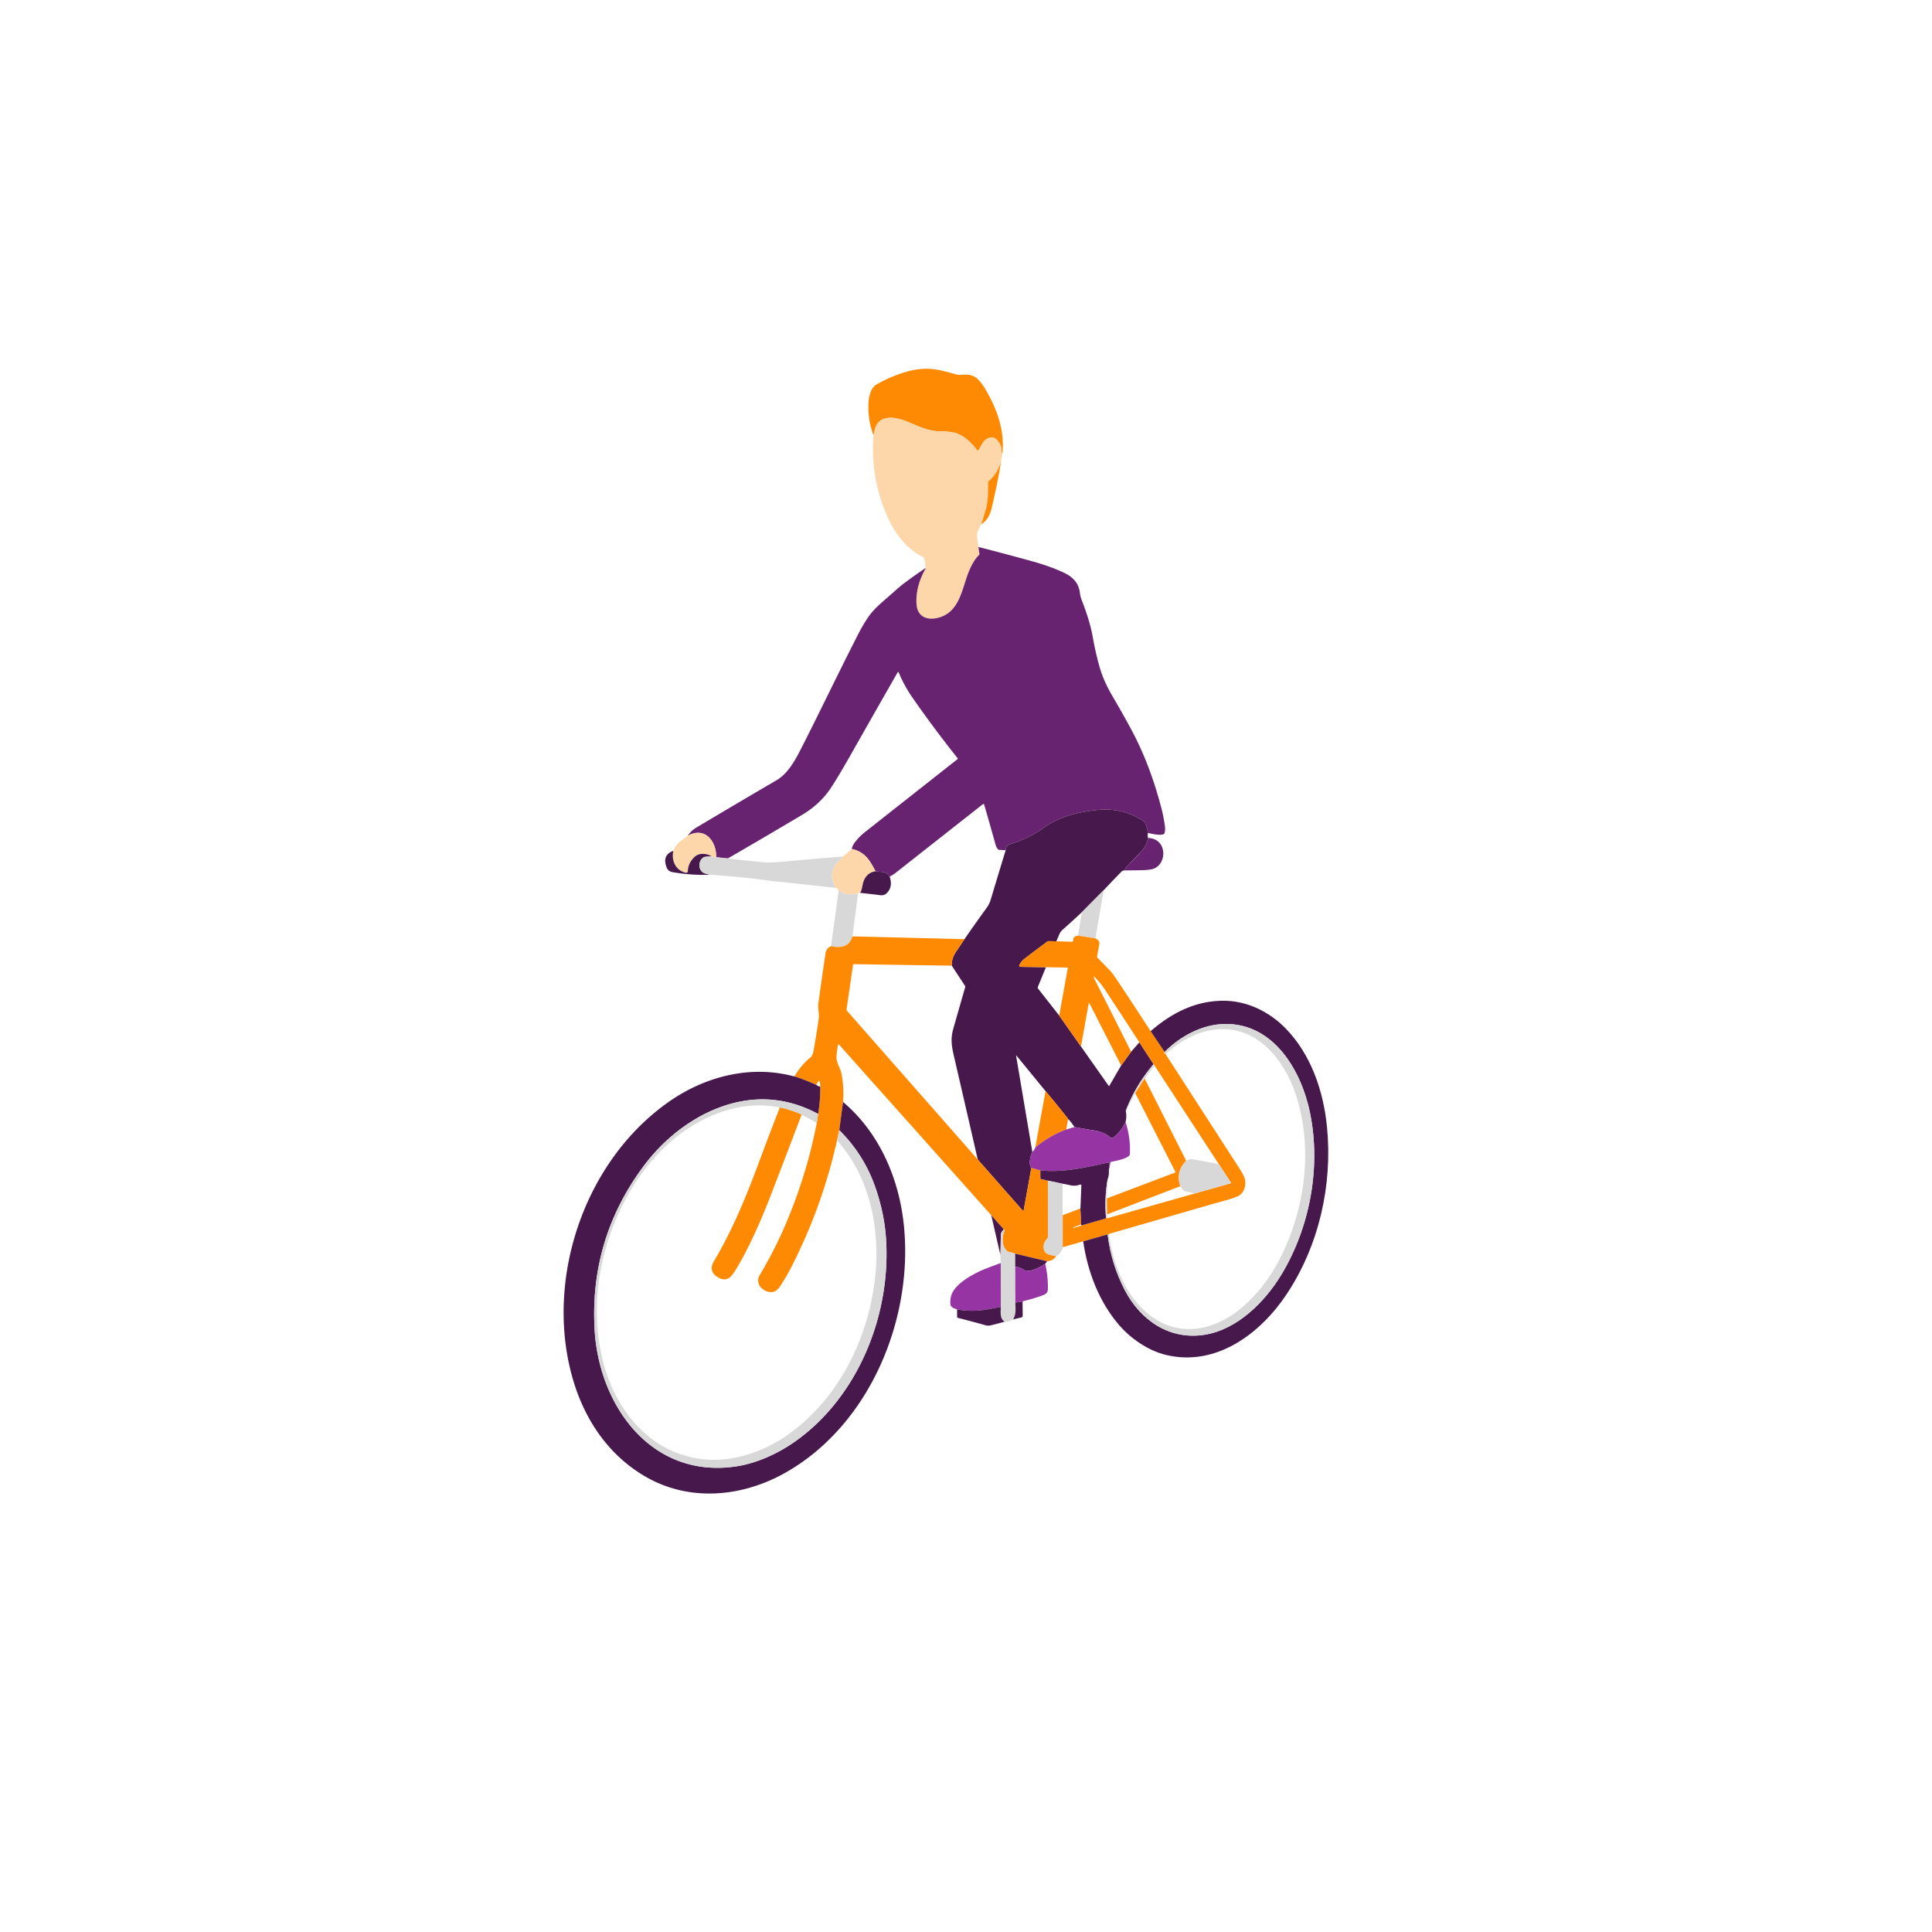
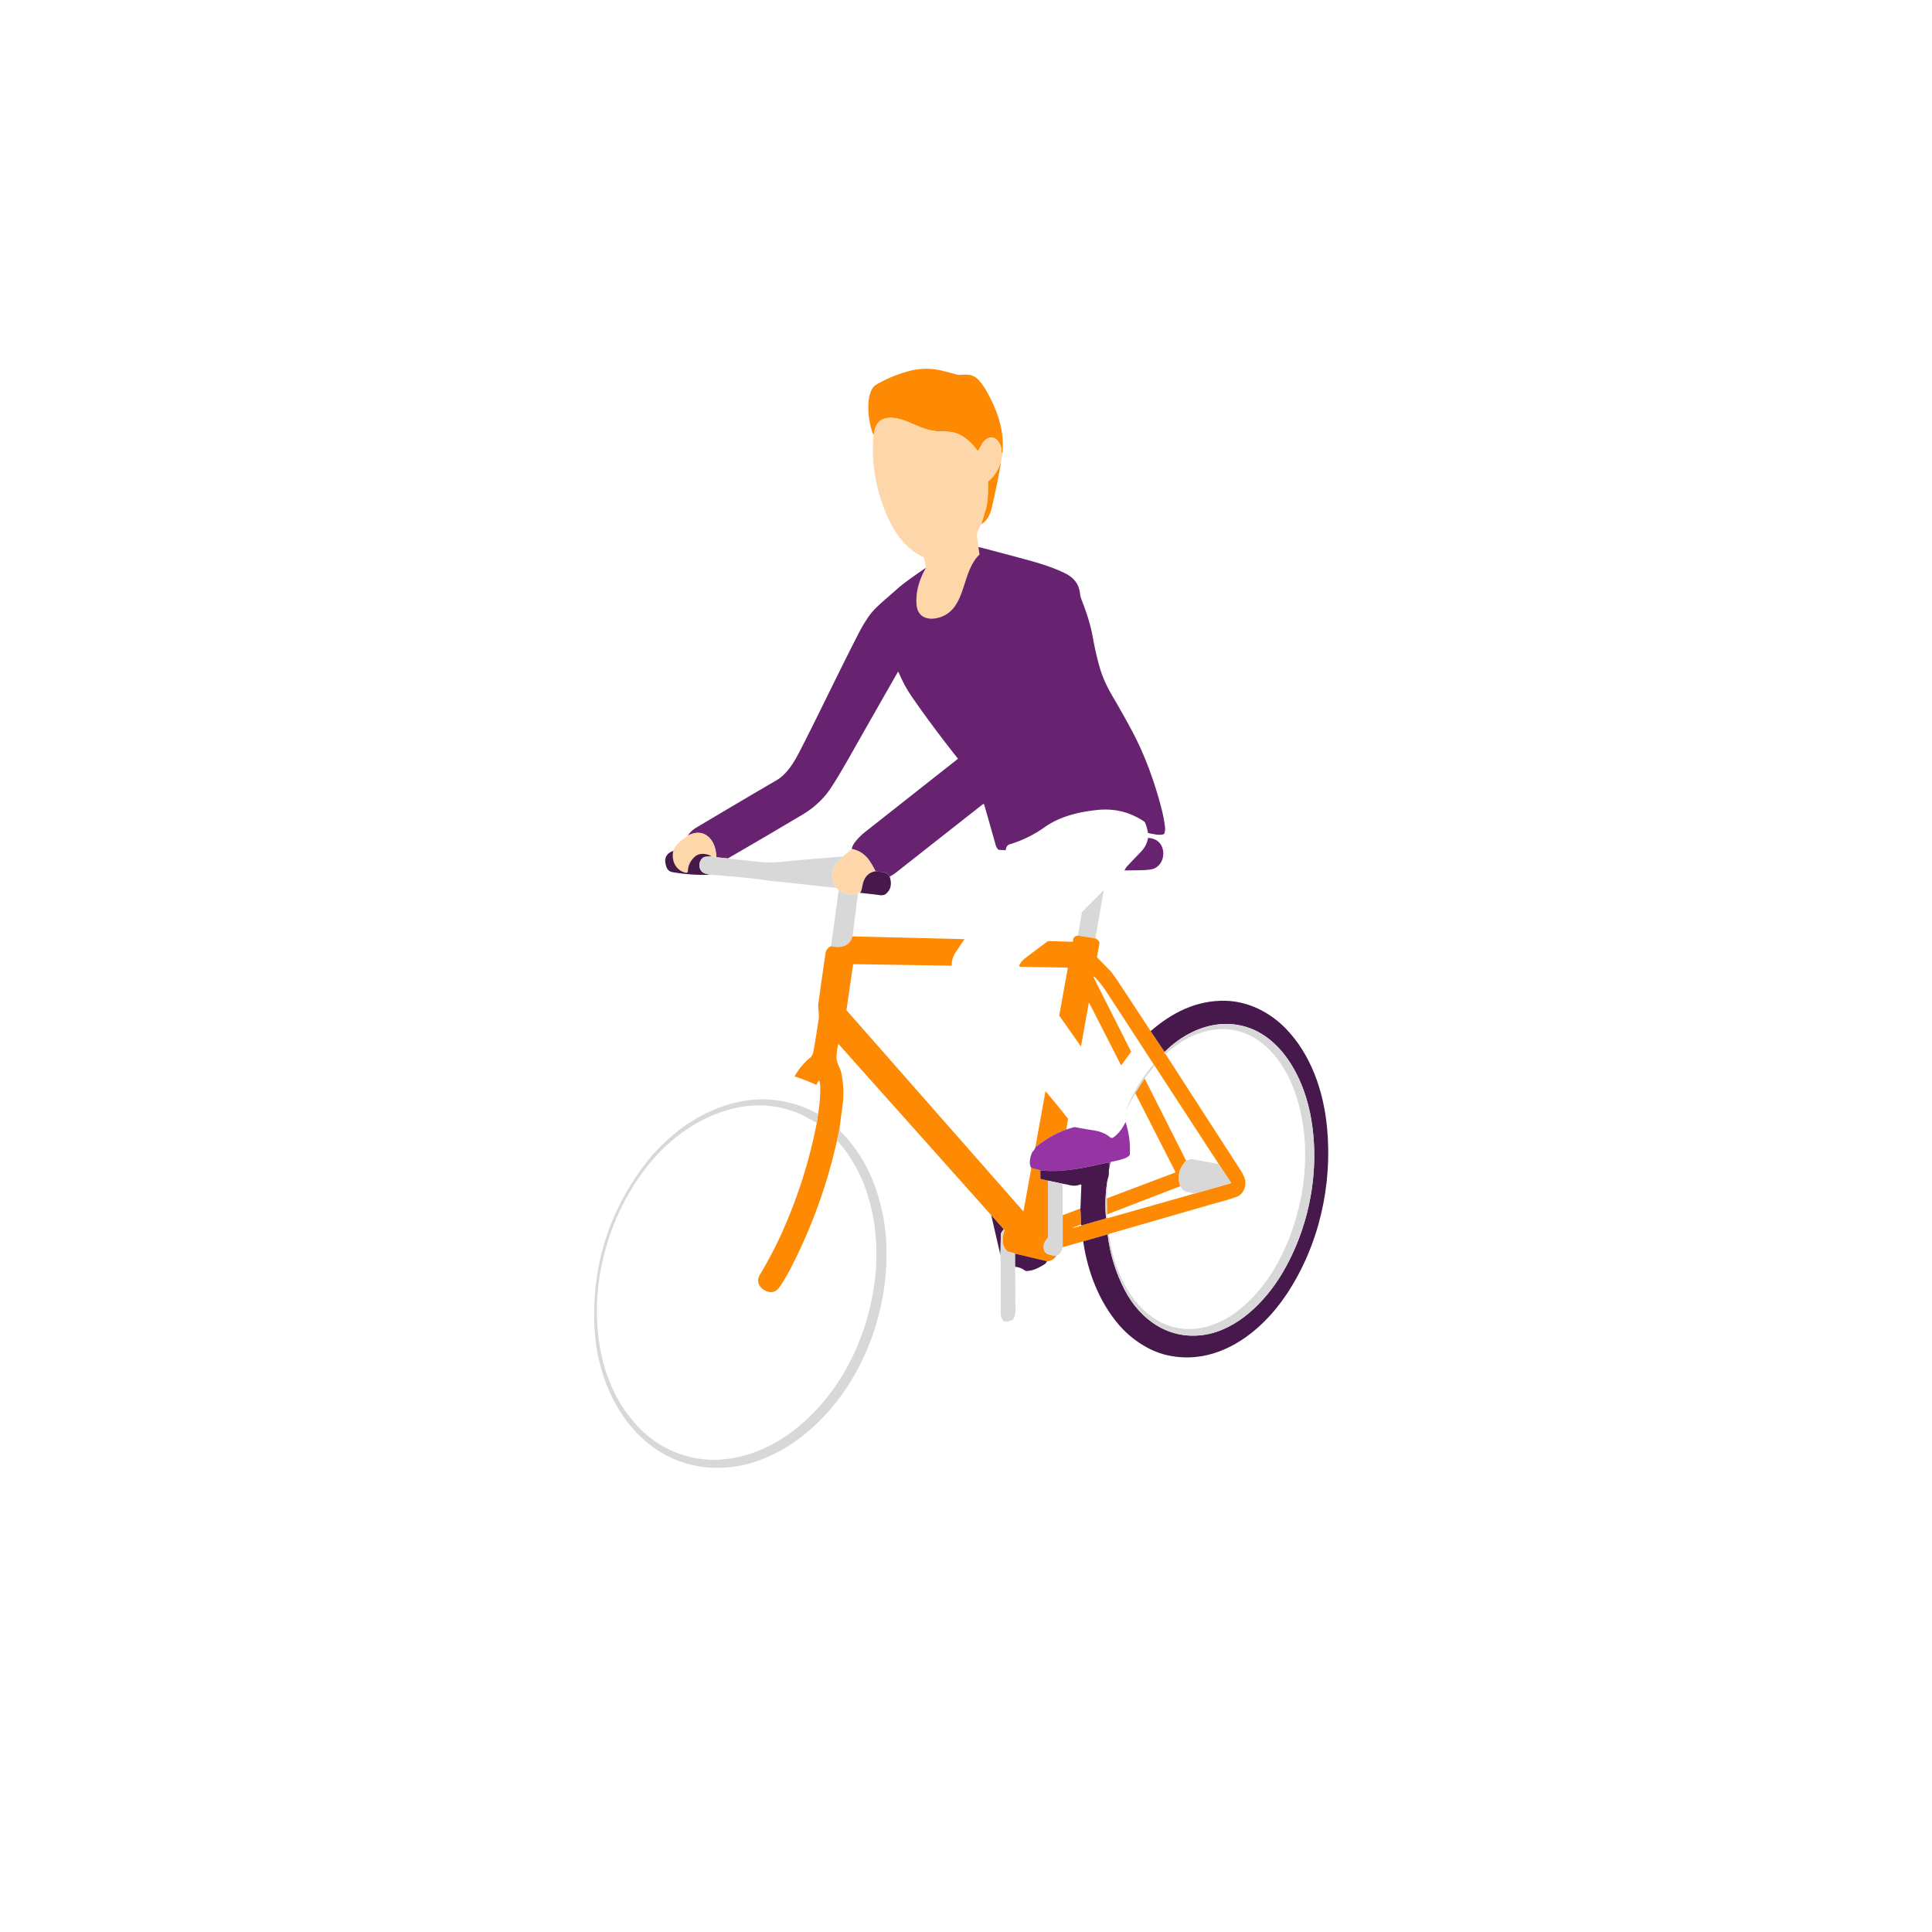
<svg xmlns="http://www.w3.org/2000/svg" width="1794" height="1794" fill="none">
  <path fill="#FD8A02" d="M930.787 421.106c-.756-.794-1.12-2.236-1.092-4.326.028-1.867-.831-4.06-2.576-6.58-2.922-4.21-6.557-5.073-10.906-2.59-3.332 1.918-5.698 7.42-7.728 10.654a.606.606 0 0 1-.773.214.594.594 0 0 1-.221-.186c-5.502-7.644-14.168-15.47-23.38-16.94-3.528-.56-7.476-.845-11.844-.854-11.41-.014-21.518-5.866-32.158-9.884-11.97-4.508-26.6-4.928-28.35 11.536-.047.392-.21.718-.49.98l-.434.42c-3.5-9.623-4.952-19.558-4.354-29.806.322-5.278 2.002-13.51 7.042-16.478 9.109-5.376 19.002-9.534 29.68-12.474 10.49-2.894 20.878-3.118 31.164-.672a288.26 288.26 0 0 1 13.51 3.556c1.353.392 2.786.522 4.298.392 6.006-.504 11.242-.35 15.61 3.864 2.576 2.492 5.035 5.74 7.378 9.744 10.836 18.536 17.878 38.276 15.624 59.43Z" />
  <path fill="#FDD6A9" d="m930.787 421.106-1.26 7.434c-2.436 7.896-6.282 13.981-11.536 18.256a1.34 1.34 0 0 0-.532 1.134c.308 11.321-.416 19.842-2.17 25.564a895.302 895.302 0 0 0-3.92 13.188c-1.186 1.941-2.301 4.111-3.346 6.51-.747 1.717-.985 3.574-.714 5.572.494 3.537.896 6.575 1.204 9.114l.938 6.37c.065.466-.075.863-.42 1.19-5.502 5.236-9.184 14.07-11.592 21.308-5.012 15.022-8.638 32.214-26.026 36.834-10.248 2.716-19.516-.644-20.342-12.39-.775-11.088 2.165-22.438 8.82-34.048l-1.764-8.848a1.386 1.386 0 0 0-.77-.98c-14.434-6.706-24.934-19.992-31.682-34.146-11.826-24.827-16.712-51.035-14.658-78.624a2.334 2.334 0 0 0-.182-.994l.434-.42c.28-.262.443-.588.49-.98 1.75-16.464 16.38-16.044 28.35-11.536 10.64 4.018 20.748 9.87 32.158 9.884 4.368.009 8.316.294 11.844.854 9.212 1.47 17.878 9.296 23.38 16.94a.594.594 0 0 0 .504.248.605.605 0 0 0 .49-.276c2.03-3.234 4.396-8.736 7.728-10.654 4.349-2.483 7.984-1.62 10.906 2.59 1.745 2.52 2.604 4.713 2.576 6.58-.028 2.09.336 3.532 1.092 4.326Z" />
  <path fill="#FD8A02" d="M929.527 428.54c-1.578 10.761-4.471 25.167-8.68 43.218-1.643 7.056-4.802 12.03-9.478 14.924a895.302 895.302 0 0 1 3.92-13.188c1.754-5.722 2.478-14.243 2.17-25.564a1.34 1.34 0 0 1 .532-1.134c5.254-4.275 9.1-10.36 11.536-18.256Z" />
  <path fill="#672370" d="M1065.96 773.528a36.012 36.012 0 0 0-2.57-9.324 3.682 3.682 0 0 0-1.47-1.736c-13.83-8.834-27.41-12.026-43.75-10.276-17.41 1.876-34.519 6.16-48.477 16.128-9.548 6.822-20.272 12.063-32.172 15.722-2.464.756-3.388 3.052-3.682 5.474l-6.006-.364a1.604 1.604 0 0 1-1.176-.588c-1.027-1.223-1.727-2.506-2.1-3.85a3593.425 3593.425 0 0 0-10.682-37.576.755.755 0 0 0-1.204-.378c-27.151 21.354-54.371 42.77-81.662 64.246-1.325 1.036-2.954 2.002-4.886 2.898-1.736-2.698-4.205-4.13-7.406-4.298a50.904 50.904 0 0 1-5.754-.63c-2.044-3.958-3.892-7.14-5.544-9.548-4.097-6.002-9.609-9.702-16.534-11.102.401-2.119 1.479-4.308 3.234-6.566a53.858 53.858 0 0 1 9.128-9.142c30.007-23.67 58.655-46.252 85.946-67.746a.497.497 0 0 0 .192-.34.51.51 0 0 0-.108-.374c-15.904-20.076-30.025-39.046-42.364-56.91a122.378 122.378 0 0 1-12.474-23.016.466.466 0 0 0-.396-.285.47.47 0 0 0-.43.229 23207.167 23207.167 0 0 0-44.002 77.294c-8.092 14.27-14.289 24.584-18.592 30.94-6.589 9.716-15.386 17.84-26.39 24.374a7712.648 7712.648 0 0 1-68.768 40.334l-10.85-1.148c.308-14.868-10.416-28.672-26.446-19.908 2.091-3.108 4.657-5.568 7.7-7.378a8963.295 8963.295 0 0 1 74.802-44.17c9.324-5.432 15.946-15.988 21.49-26.782 18.004-35.042 35.07-71.288 54.67-109.494 3.229-6.3 6.673-11.984 10.332-17.052 2.576-3.575 6.832-7.943 12.768-13.104 4.62-4.023 9.221-8.06 13.804-12.11 4.293-3.79 12.88-10.066 25.76-18.83-6.655 11.61-9.595 22.96-8.82 34.048.826 11.746 10.094 15.106 20.342 12.39 17.388-4.62 21.014-21.812 26.026-36.834 2.408-7.238 6.09-16.072 11.592-21.308.345-.327.485-.724.42-1.19l-.938-6.37a3098.543 3098.543 0 0 1 48.426 12.88c13.375 3.686 24.183 7.611 32.424 11.774 7.714 3.892 12.347 9.576 13.387 17.906.3 2.389.89 4.732 1.79 7.028 5.05 12.917 8.43 24.206 10.13 33.866 1.89 10.612 4.11 20.29 6.67 29.036 2.41 8.232 6.33 16.972 11.76 26.222 6.34 10.789 12.2 21.196 17.58 31.22 12.22 22.764 21.14 47.264 27.75 72.604a134.969 134.969 0 0 1 3.35 17.374c.23 1.932.08 3.878-.47 5.838-.13.476-.42.807-.88.994-3.46 1.456-10.54-.392-14.47-1.092Z" />
-   <path fill="#46184C" d="M1065.96 773.528c-.34 1.605-.3 3.108.11 4.508-.86 5.04-3.18 9.45-6.96 13.23-2.03 2.034-6.02 6.206-11.97 12.516-1.28 1.353-2.26 2.846-2.94 4.48-1.18.126-1.86.126-2.74 1.008a1170.06 1170.06 0 0 0-16.51 17.248l-20.34 20.496a733.458 733.458 0 0 1-17.711 16.114 12.493 12.493 0 0 0-3.43 4.858 205.083 205.083 0 0 1-2.576 6.076l-7.098-.14a2.031 2.031 0 0 0-1.274.406 1201.488 1201.488 0 0 0-20.972 15.764c-2.184 1.67-3.859 3.705-5.026 6.104a1.102 1.102 0 0 0 .047 1.052 1.073 1.073 0 0 0 .905.516l23.73.378-7.49 18.298c-.233.56-.163 1.073.21 1.54l19.628 25.06 20.217 28.7 25.66 36.46c.04.06.1.1.16.14.06.03.13.04.21.04a.4.4 0 0 0 .34-.21l10.92-18.818 9.27-12.74 7.65-8.736 13.17 20.258c-11.23 13.246-19.83 27.686-25.8 43.326.71 3.6.64 7.06-.2 10.41-3.14 6.52-6.95 11.32-11.42 14.39-.43.29-.94.43-1.45.41-.52-.03-1.01-.23-1.41-.57-4.59-3.93-9.85-5.64-15.94-6.58-5.86-.9-11.6-1.9-17.223-2.99-1.671-2.56-3.421-4.87-5.25-6.92-.14-.15-.271-.21-.392-.18-.14.03-.285.13-.434.32.056-.23.079-.46.07-.67-.009-.2-.093-.39-.252-.59a1008.658 1008.658 0 0 0-20.608-25.34l-27.132-33.122a.12.12 0 0 0-.069-.045.125.125 0 0 0-.142.062c-.013.024-.018.053-.013.081l15.12 89.554c-1.82 3.92-3.724 10.9-.938 14.83l-7.14 39.54a.413.413 0 0 1-.106.21.428.428 0 0 1-.206.13.492.492 0 0 1-.241 0 .507.507 0 0 1-.203-.13l-41.874-47.59c-7.411-32.38-14.835-64.62-22.274-96.726-2.282-9.856-2.87-16.156-.322-25.06 3.603-12.638 7.252-25.378 10.948-38.22a1.5 1.5 0 0 0-.21-1.302l-12.25-18.676c-.261-4.266 1.059-8.573 3.962-12.922a2741.3 2741.3 0 0 1 7.854-11.704 1560.571 1560.571 0 0 1 20.636-29.148 24.978 24.978 0 0 0 3.696-7.476 8394.369 8394.369 0 0 1 13.902-45.92c.294-2.422 1.218-4.718 3.682-5.474 11.9-3.659 22.624-8.9 32.172-15.722 13.958-9.968 31.067-14.252 48.477-16.128 16.34-1.75 29.92 1.442 43.75 10.276.67.42 1.16.998 1.47 1.736a36.012 36.012 0 0 1 2.57 9.324Z" />
  <path fill="#FDD6A9" d="M665.011 795.97c-1.96.289-3.36.032-4.2-.77-2.418-1.522-5.129-2.301-8.134-2.338-2.968-.038-5.386.765-7.252 2.408-4.256 3.742-6.487 8.222-6.692 13.44-.056 1.446-.784 1.997-2.184 1.652-9.296-2.296-13.244-11.2-11.354-20.342 1.475-3.808 4.004-7.01 7.588-9.604a151.324 151.324 0 0 0 5.782-4.354c16.03-8.764 26.754 5.04 26.446 19.908Z" />
  <path fill="#672370" d="M1066.07 778.036c5.11.326 8.89 2.16 11.34 5.502 5.25 7.224 2.94 19.026-5.39 22.82-2.47 1.12-7.09 1.698-13.86 1.736-4.68.018-9.33.074-13.96.168.68-1.634 1.66-3.127 2.94-4.48 5.95-6.31 9.94-10.482 11.97-12.516 3.78-3.78 6.1-8.19 6.96-13.23Z" />
  <path fill="#FDD6A9" d="M790.885 788.325c6.925 1.4 12.436 5.101 16.534 11.102 1.652 2.408 3.5 5.591 5.544 9.548-5.983 1.036-9.842 4.686-11.578 10.948-.924 3.346-.756 6.09-2.66 9.142-1.092-.084-1.75.033-1.974.35-6.16 2.194-12.152 1.363-17.976-2.492-.308-1.194-1.195-2.016-2.66-2.464-5.274-9.193-4.667-17.159 1.82-23.898a226.792 226.792 0 0 0 4.872-5.236l8.078-7Z" />
  <path fill="#46184C" d="M625.195 790.02c-1.89 9.142 2.058 18.046 11.354 20.342 1.4.345 2.128-.206 2.184-1.652.205-5.218 2.436-9.698 6.692-13.44 1.866-1.643 4.284-2.446 7.252-2.408 3.005.037 5.716.816 8.134 2.338-1.419.13-2.772.205-4.06.224-1.578.018-2.754.27-3.528.756-5.362 3.43-5.082 12.894 1.512 14.938 1.465.457 3.112.84 4.942 1.148-11.76.448-23.502-.36-35.224-2.422-2.763-.486-4.625-2.04-5.586-4.662-2.763-7.495-.653-12.549 6.328-15.162Z" />
  <path fill="#D8D8D8" d="M660.811 795.2c.84.802 2.24 1.059 4.2.77l10.85 1.148a1086.16 1086.16 0 0 0 31.808 3.416c5.049.466 10.229.448 15.54-.056a3458.522 3458.522 0 0 1 59.598-5.152 228.873 228.873 0 0 1-4.872 5.236c-6.487 6.738-7.093 14.704-1.82 23.898a16981.12 16981.12 0 0 1-52.248-5.712c-.019 0-.961-.061-2.828-.182-1.475-.094-3.747-.364-6.818-.812-13.655-2.016-31.836-3.846-54.544-5.488-1.829-.308-3.477-.691-4.942-1.148-6.594-2.044-6.874-11.508-1.512-14.938.775-.486 1.951-.738 3.528-.756a53.175 53.175 0 0 0 4.06-.224Z" />
  <path fill="#46184C" d="M812.963 808.976c1.969.326 3.887.536 5.754.63 3.201.168 5.67 1.6 7.406 4.298 2.286 6.869 1.148 12.222-3.416 16.058-1.41 1.185-3.276 1.605-5.6 1.26-6.076-.91-12.264-1.372-18.382-2.156 1.904-3.052 1.736-5.796 2.66-9.142 1.736-6.263 5.595-9.912 11.578-10.948Z" />
  <path fill="#D8D8D8" d="m1024.95 826.518-7.81 44.856-16.17-2.604 3.64-21.756 20.34-20.496Zm-246.175.406c5.824 3.854 11.816 4.685 17.976 2.492l-5.152 40.082c-2.473 8.418-9.123 11.442-19.95 9.072l7.126-51.646Z" />
  <path fill="#FD8A02" d="m1000.97 868.77 16.17 2.604c1.41.597 2.44 1.423 3.11 2.478.57.896.74 1.904.53 3.024-.82 4.228-1.5 8.003-2.03 11.326-.08.438.04.816.35 1.134 3.7 3.826 7.41 7.62 11.11 11.382 1.83 1.857 4.43 5.329 7.8 10.416a5924.92 5924.92 0 0 1 30.44 46.368l12.98 19.334c-.29.457-.32.863-.09 1.218.24.345.66.527 1.28.546-.2.149-.22.345-.06.588 22.92 35.532 45.86 71.042 68.81 106.542 2.06 3.18 3.48 5.86 4.24 8.05 2.19 6.26-.36 14.8-6.9 17.36-7.24 2.84-15.57 4.81-23.35 7.05a74505.5 74505.5 0 0 0-95.06 27.42c-.16.04-.3.12-.44.23-.26.26-.3.46-.12.62-.76.12-1.14.27-1.15.43a.713.713 0 0 0-.22-.33.586.586 0 0 0-.58-.13l-21.94 6.27-19.077 5.42-.014-29.72 16.501-6.23c-.01.03-.03.06-.05.1-.04.06-.05.13-.04.21.47 4.84.66 9.7.57 14.56-2.44.89-4.876 1.81-7.293 2.76-.131.04-.173.13-.126.26v.02c.046.13.135.18.266.15a58.775 58.775 0 0 0 7.633-2.35l21.95-6.26c.24-.07.4-.21.46-.45.07-.24.19-.34.38-.31.23-.01.52-.15.87-.44-.02.15-.01.29.02.4.05.13.14.25.27.31.12.07.26.08.39.04l80.39-22.8 33.78-9.58a.4.4 0 0 0 .18-.1c.06-.05.1-.11.12-.17.02-.07.03-.14.02-.21 0-.08-.03-.15-.07-.21l-11.25-17.12-59.61-91.46c-.33-.252-.65-.714-.97-1.386l-13.17-20.258a7835.953 7835.953 0 0 0-31.69-48.524 74.557 74.557 0 0 0-10.09-12.334c-.46-.458-.66-.36-.6.294.04.373.14.732.32 1.078 11.42 22.577 22.89 45.318 34.41 68.222l-9.27 12.74-29.3-57.428c-.42-.831-.71-.784-.88.14l-7.11 39.676-20.217-28.7 7.924-43.89c.084-.467-.112-.705-.588-.714l-19.684-.294-23.73-.378a1.073 1.073 0 0 1-1.062-1.035 1.09 1.09 0 0 1 .11-.533c1.166-2.399 2.842-4.434 5.026-6.104a1197.72 1197.72 0 0 1 20.972-15.764 2.03 2.03 0 0 1 1.274-.406l7.098.14 14.462.42c.541.018.886-.229 1.036-.742.112-.383.168-.775.168-1.176.028-2.282 2.31-3.598 4.411-3.794Zm-209.371.728 104.006 2.562a2741.3 2741.3 0 0 0-7.854 11.704c-2.903 4.349-4.223 8.656-3.962 12.922l-90.902-1.386c-.457 0-.719.224-.784.672l-6.034 41.384c-.065.429.047.807.336 1.134l121.492 138.18 41.874 47.59c.054.06.124.1.203.13a.43.43 0 0 0 .447-.13.413.413 0 0 0 .106-.21l7.14-39.54 8.372 2.23.056 7.21c.009.48.247.77.714.88l6.23 1.47.042 52.58c0 .23-.047.46-.139.68-.091.21-.225.4-.393.57-2.856 2.78-3.92 6.05-3.192 9.83 1.078 5.6 7.126 5.16 11.368 6.48-2.1 2.97-4.905 4.54-8.414 4.73l-29.652-7.06a70.137 70.137 0 0 0-6.062-1.68c-1.055-.24-2.105-1.12-3.15-2.63-3.332-4.79-2.884-11.59-.784-16.91a.867.867 0 0 0-.28-1.02c-.149-.11-.35-.08-.602.07.037-.12.061-.25.07-.37a.529.529 0 0 0-.14-.46l-11.27-12.71-141.26-158.326c-.541-.607-.891-.514-1.05.28-.756 3.929-1.218 7.602-1.386 11.018-.28 5.334 3.5 10.01 4.55 15.26a94.779 94.779 0 0 1 1.498 26.618l-3.472 26.15-2.086 9.57c-9.427 42.16-24.015 82.22-43.764 120.17-1.596 3.05-3.654 6.62-6.174 10.72-3.206 5.21-6.104 10.53-12.222 9.93-7.35-.73-14.154-8.12-9.646-15.73 8.549-14.4 15.834-28.43 21.854-42.08 14.131-32.03 24.519-65.11 31.164-99.23l1.232-8.39a138.514 138.514 0 0 0 1.974-25.27c.028-1.91-.238-3.65-.798-5.21-.196-.53-.439-.55-.728-.07l-2.17 3.57a186.055 186.055 0 0 0-19.67-7.696.52.52 0 0 1-.294-.196c-.056-.075-.084-.131-.084-.168a61.269 61.269 0 0 1 14.574-17.332c1.465-1.204 2.492-3.491 3.08-6.86 1.689-9.66 3.22-19.194 4.592-28.602.308-2.119.317-4.434.028-6.944-.42-3.575-.541-5.992-.364-7.252a6059.215 6059.215 0 0 1 6.678-46.9c.467-3.211 2.184-5.498 5.152-6.86 10.827 2.37 17.477-.654 19.95-9.072Z" />
  <path fill="#46184C" d="m1005.85 1152.7 21.94-6.27c.22-.06.41-.02.58.13.1.08.17.19.22.33 2.25 18 7.5 34.96 15.76 50.89 14.63 28.23 41.66 46.82 74.23 41.64 30.23-4.8 55.74-30.27 71.11-55.55 26.43-43.51 37.14-99.33 26.81-150.29-7.94-39.202-33.61-83.568-79.35-82.756-20.64.364-41.09 11.214-55.72 26.012l-12.98-19.334c19.75-17.178 42.42-28.756 69.22-28.224 20.97.406 41.34 10.374 56.4 25.942 23.38 24.192 34.9 57.92 38.17 91.48 5.23 53.7-7.47 109.98-37.57 155.17-24.26 36.44-65.1 67.26-111.58 56.37-16.14-3.8-32.43-14.62-43.61-27.47-18.73-21.55-29.55-49.7-33.63-78.07Z" />
  <path fill="#D8D8D8" d="M1028.59 1146.89c.01-.16.39-.31 1.15-.43 3.64 26.17 14.33 54.39 34.51 72.03 28.08 24.54 63.08 18.02 89.53-4.83 12.74-10.99 23.35-24.15 31.83-39.48 25.83-46.68 34.82-107.37 17.18-159.12-10.39-30.454-34.31-61.002-69.96-59.392-18.9.84-36.34 10.15-50.21 22.932-.62-.019-1.04-.201-1.28-.546-.23-.355-.2-.761.09-1.218 14.63-14.798 35.08-25.648 55.72-26.012 45.73-.812 71.41 43.554 79.35 82.756 10.33 50.96-.38 106.78-26.81 150.29-15.37 25.28-40.88 50.75-71.11 55.55-32.58 5.18-59.6-13.41-74.23-41.64-8.26-15.93-13.51-32.89-15.76-50.89Zm42.56-158.756c.32.672.64 1.134.97 1.386l-9.26 11.94-8.7 13.64-8.81 16.36c5.97-15.64 14.57-30.08 25.8-43.326Z" />
-   <path fill="#46184C" d="M737.909 999.32c0 .037.028.093.084.168a.52.52 0 0 0 .294.196 186.055 186.055 0 0 1 19.67 7.696c.952.75 2.184 1.32 3.696 1.71.112 8.51-.546 16.94-1.974 25.27-26.367-14.13-53.634-17.2-81.802-9.22-31.976 9.05-60.55 31.22-80.178 57.59-33.535 45.05-48.725 95.66-45.57 151.83 3.976 70.83 52.934 138.94 131.488 127.08 18.984-2.86 38.472-11.68 54.544-23 59.206-41.71 89.95-119.34 84.406-190.74-1.083-14.03-4.102-28.48-9.058-43.36-7.047-21.15-18.443-39.54-34.188-55.14l3.472-26.15c32.998 27.7 51.436 69.63 56.238 112.08 9.968 88.12-30.968 187.85-109.998 232.32-40.026 22.52-88.928 27.2-129.892 3.36-35.798-20.85-58.128-55.58-68.614-95.5-23.8-90.68 12.936-198.21 90.748-252.57 33.81-23.62 75.768-34.162 115.64-23.522.158.037.322.042.49.014.14-.028.308-.066.504-.112Z" />
  <path fill="#FD8A02" d="m1062.86 1001.46 38.63 76.5c-6.64 6.56-8.47 14.39-5.49 23.49l-68.04 26.21-.21-14.86 63.52-24.02c.05-.02.1-.05.13-.09a.38.38 0 0 0 .12-.29.37.37 0 0 0-.04-.15l-37.33-73.15 8.71-13.64Zm-92.019 11.69c6.991 8.32 13.86 16.76 20.608 25.34.159.2.243.39.252.59.009.21-.014.44-.07.67l-1.512 9.07c-10.183 3.69-19.773 9.25-28.77 16.68l9.492-52.35Z" />
  <path fill="#D8D8D8" d="m759.679 1034.36-1.232 8.39-14.071-7.77c-6.244-2.76-12.996-4.97-20.257-6.61-15.344-3.07-30.712-2.51-46.102 1.68-66.024 17.99-108.332 85.09-120.246 149.38-9.436 50.83-.952 110.64 37.618 148.29 14.317 13.96 31.299 22.74 50.946 26.35 30.352 5.55 62.44-5.16 86.884-22.96 45.626-33.24 72.575-87.38 79.239-143.11 5.334-44.69-4.045-94.6-35.223-129.03l2.085-9.57c15.746 15.6 27.142 33.99 34.188 55.14 4.956 14.88 7.976 29.33 9.059 43.36 5.544 71.4-25.201 149.03-84.407 190.74-16.072 11.32-35.559 20.14-54.543 23-78.554 11.86-127.512-56.25-131.488-127.08-3.155-56.17 12.035-106.78 45.57-151.83 19.628-26.37 48.201-48.54 80.177-57.59 28.168-7.98 55.436-4.91 81.803 9.22Z" />
-   <path fill="#FD8A02" d="M724.119 1028.37c7.261 1.64 14.014 3.85 20.258 6.61-9.408 24.82-18.821 49.44-28.238 73.86-7.084 18.4-14.037 34.43-20.86 48.09-5.581 11.2-10.328 19.69-14.238 25.45-4.322 6.39-9.595 7.3-15.82 2.75-4.928-3.62-5.666-8.34-2.212-14.14 17.402-29.26 30.24-60.73 42.112-92.77a2798.407 2798.407 0 0 1 18.998-49.85Z" />
  <path fill="#9634A3" d="M1045.15 1041.87c3.19 9.81 4.52 19.75 3.98 29.84-.03.48-.2.9-.51 1.26-2.77 3.29-12.74 4.99-16.68 5.87-.47.1-.75.39-.84.85l-1.45 7.3.24-6.4a.999.999 0 0 0-.08-.45c-.07-.14-.16-.27-.28-.37-.12-.09-.26-.16-.41-.2a.897.897 0 0 0-.46 0c-20.61 4.48-41.369 9.5-62.621 7.17l-8.372-2.23c-2.786-3.93-.882-10.91.938-14.83 1.53-1.5 2.445-2.89 2.744-4.18 8.997-7.43 18.587-12.99 28.77-16.68l7.588-2.29a447.266 447.266 0 0 0 17.223 2.99c6.09.94 11.35 2.65 15.94 6.58.4.34.89.54 1.41.57.51.02 1.02-.12 1.45-.41 4.47-3.07 8.28-7.87 11.42-14.39Z" />
  <path fill="#D8D8D8" d="m1131.73 1080.98 11.25 17.12c.04.06.07.13.07.21.01.07 0 .14-.02.21-.03.06-.07.12-.12.17a.4.4 0 0 1-.18.1l-33.78 9.58c-2.47-.84-4.96-1.44-7.45-1.81-1.99-.31-3.82-2.01-5.5-5.11-2.98-9.1-1.15-16.93 5.49-23.49 2.5-1.25 4.25-1.79 5.26-1.61 8.25 1.43 16.58 2.98 24.98 4.63Z" />
  <path fill="#46184C" d="M1029.66 1086.99c.16 3.12-.19 5.68-1.07 7.7-2.12 11.72-2.64 23.78-1.58 36.17-.19-.03-.31.07-.38.31-.06.24-.22.38-.46.45l-21.95 6.26c-.12-.54-.28-.82-.48-.84.09-4.86-.1-9.72-.57-14.56-.01-.08 0-.15.04-.21.02-.04.04-.07.06-.1l.85-21.49c0-.13-.02-.25-.08-.36a.725.725 0 0 0-.23-.29.847.847 0 0 0-.34-.14.739.739 0 0 0-.36.03c-3.723 1.28-6.061 1.43-10.177.48a74.137 74.137 0 0 0-6.216-1.19l-13.678-2.91-6.23-1.47c-.467-.11-.705-.4-.714-.88l-.056-7.21c21.252 2.33 42.011-2.69 62.621-7.17.15-.04.31-.04.46 0 .15.04.29.11.41.2.12.1.21.23.28.37.06.14.09.29.08.45l-.23 6.4Z" />
  <path fill="#D8D8D8" d="m1028.59 1094.69-.84 18.11.21 14.86-.08 2.76c-.35.28-.64.43-.87.44-1.07-12.39-.54-24.45 1.58-36.17Zm-55.551 1.61 13.678 2.91.042 29.19.014 29.72c-.737 3.85-2.753 6.62-6.048 8.32-4.242-1.32-10.29-.88-11.368-6.48-.728-3.78.336-7.05 3.192-9.83.168-.17.302-.36.393-.57.092-.22.139-.45.139-.68l-.042-52.58Z" />
  <path fill="#46184C" d="m920.44 1128.4 11.27 12.71c.122.13.168.29.14.46-.009.13-.032.25-.07.37-1.614 1.74-2.431 3.28-2.45 4.6-.065 6.24-.182 12.56-.35 18.97l-8.54-37.11Z" />
  <path fill="#D8D8D8" d="M931.781 1141.94c.252-.15.453-.17.602-.07a.859.859 0 0 1 .28 1.02c-2.1 5.32-2.548 12.12.784 16.91 1.045 1.51 2.095 2.39 3.15 2.63 2.156.5 4.177 1.06 6.062 1.68l.042 12.17.14 33.33c.042 5.39.938 10.74-2.184 15.61-2.231 1.37-4.83 2.06-7.798 2.08-4.634-2.87-3.598-9.05-3.542-13.74l-.056-40.75-.28-7.3c.168-6.41.285-12.73.35-18.97.019-1.32.835-2.86 2.45-4.6Z" />
  <path fill="#46184C" d="m942.659 1164.11 29.652 7.06-1.736 2.39c-5.292 3.36-11.088 6.57-17.388 6.67-.463.01-.916-.14-1.288-.41-2.828-2.06-5.894-3.24-9.198-3.54l-.042-12.17Z" />
-   <path fill="#9634A3" d="m929.261 1172.81.056 40.75c-3.939.7-7.798 1.41-11.578 2.12-9.754 1.83-19.428 1.9-29.022.21-2.534-.91-6.02-1.81-6.23-5.09-.346-5.38.994-10 4.018-13.86 5.712-7.3 15.638-12.93 23.884-16.82 2.622-1.24 8.913-3.67 18.872-7.31Zm41.314.75c1.81 7.9 2.632 15.76 2.464 23.58-.028 1.48-.43 2.63-1.204 3.44-.896.94-1.998 1.64-3.304 2.12a161.68 161.68 0 0 1-19.012 5.68l-6.678 1.23-.14-33.33c3.304.3 6.37 1.48 9.198 3.54.372.27.824.42 1.288.41 6.3-.1 12.096-3.31 17.388-6.67Z" />
-   <path fill="#46184C" d="m949.519 1208.38.126 13.3c.009.9-.42 1.45-1.288 1.67l-7.7 1.87c3.122-4.87 2.226-10.22 2.184-15.61l6.678-1.23Zm-20.203 5.18c-.056 4.69-1.092 10.87 3.542 13.74a432.365 432.365 0 0 1-12.222 3.23c-2.025.5-3.854.53-5.488.07-8.512-2.39-17.066-4.68-25.662-6.87-.485-.13-.732-.44-.742-.94l-.028-6.9c9.595 1.69 19.269 1.62 29.022-.21 3.78-.71 7.64-1.42 11.578-2.12Z" />
</svg>